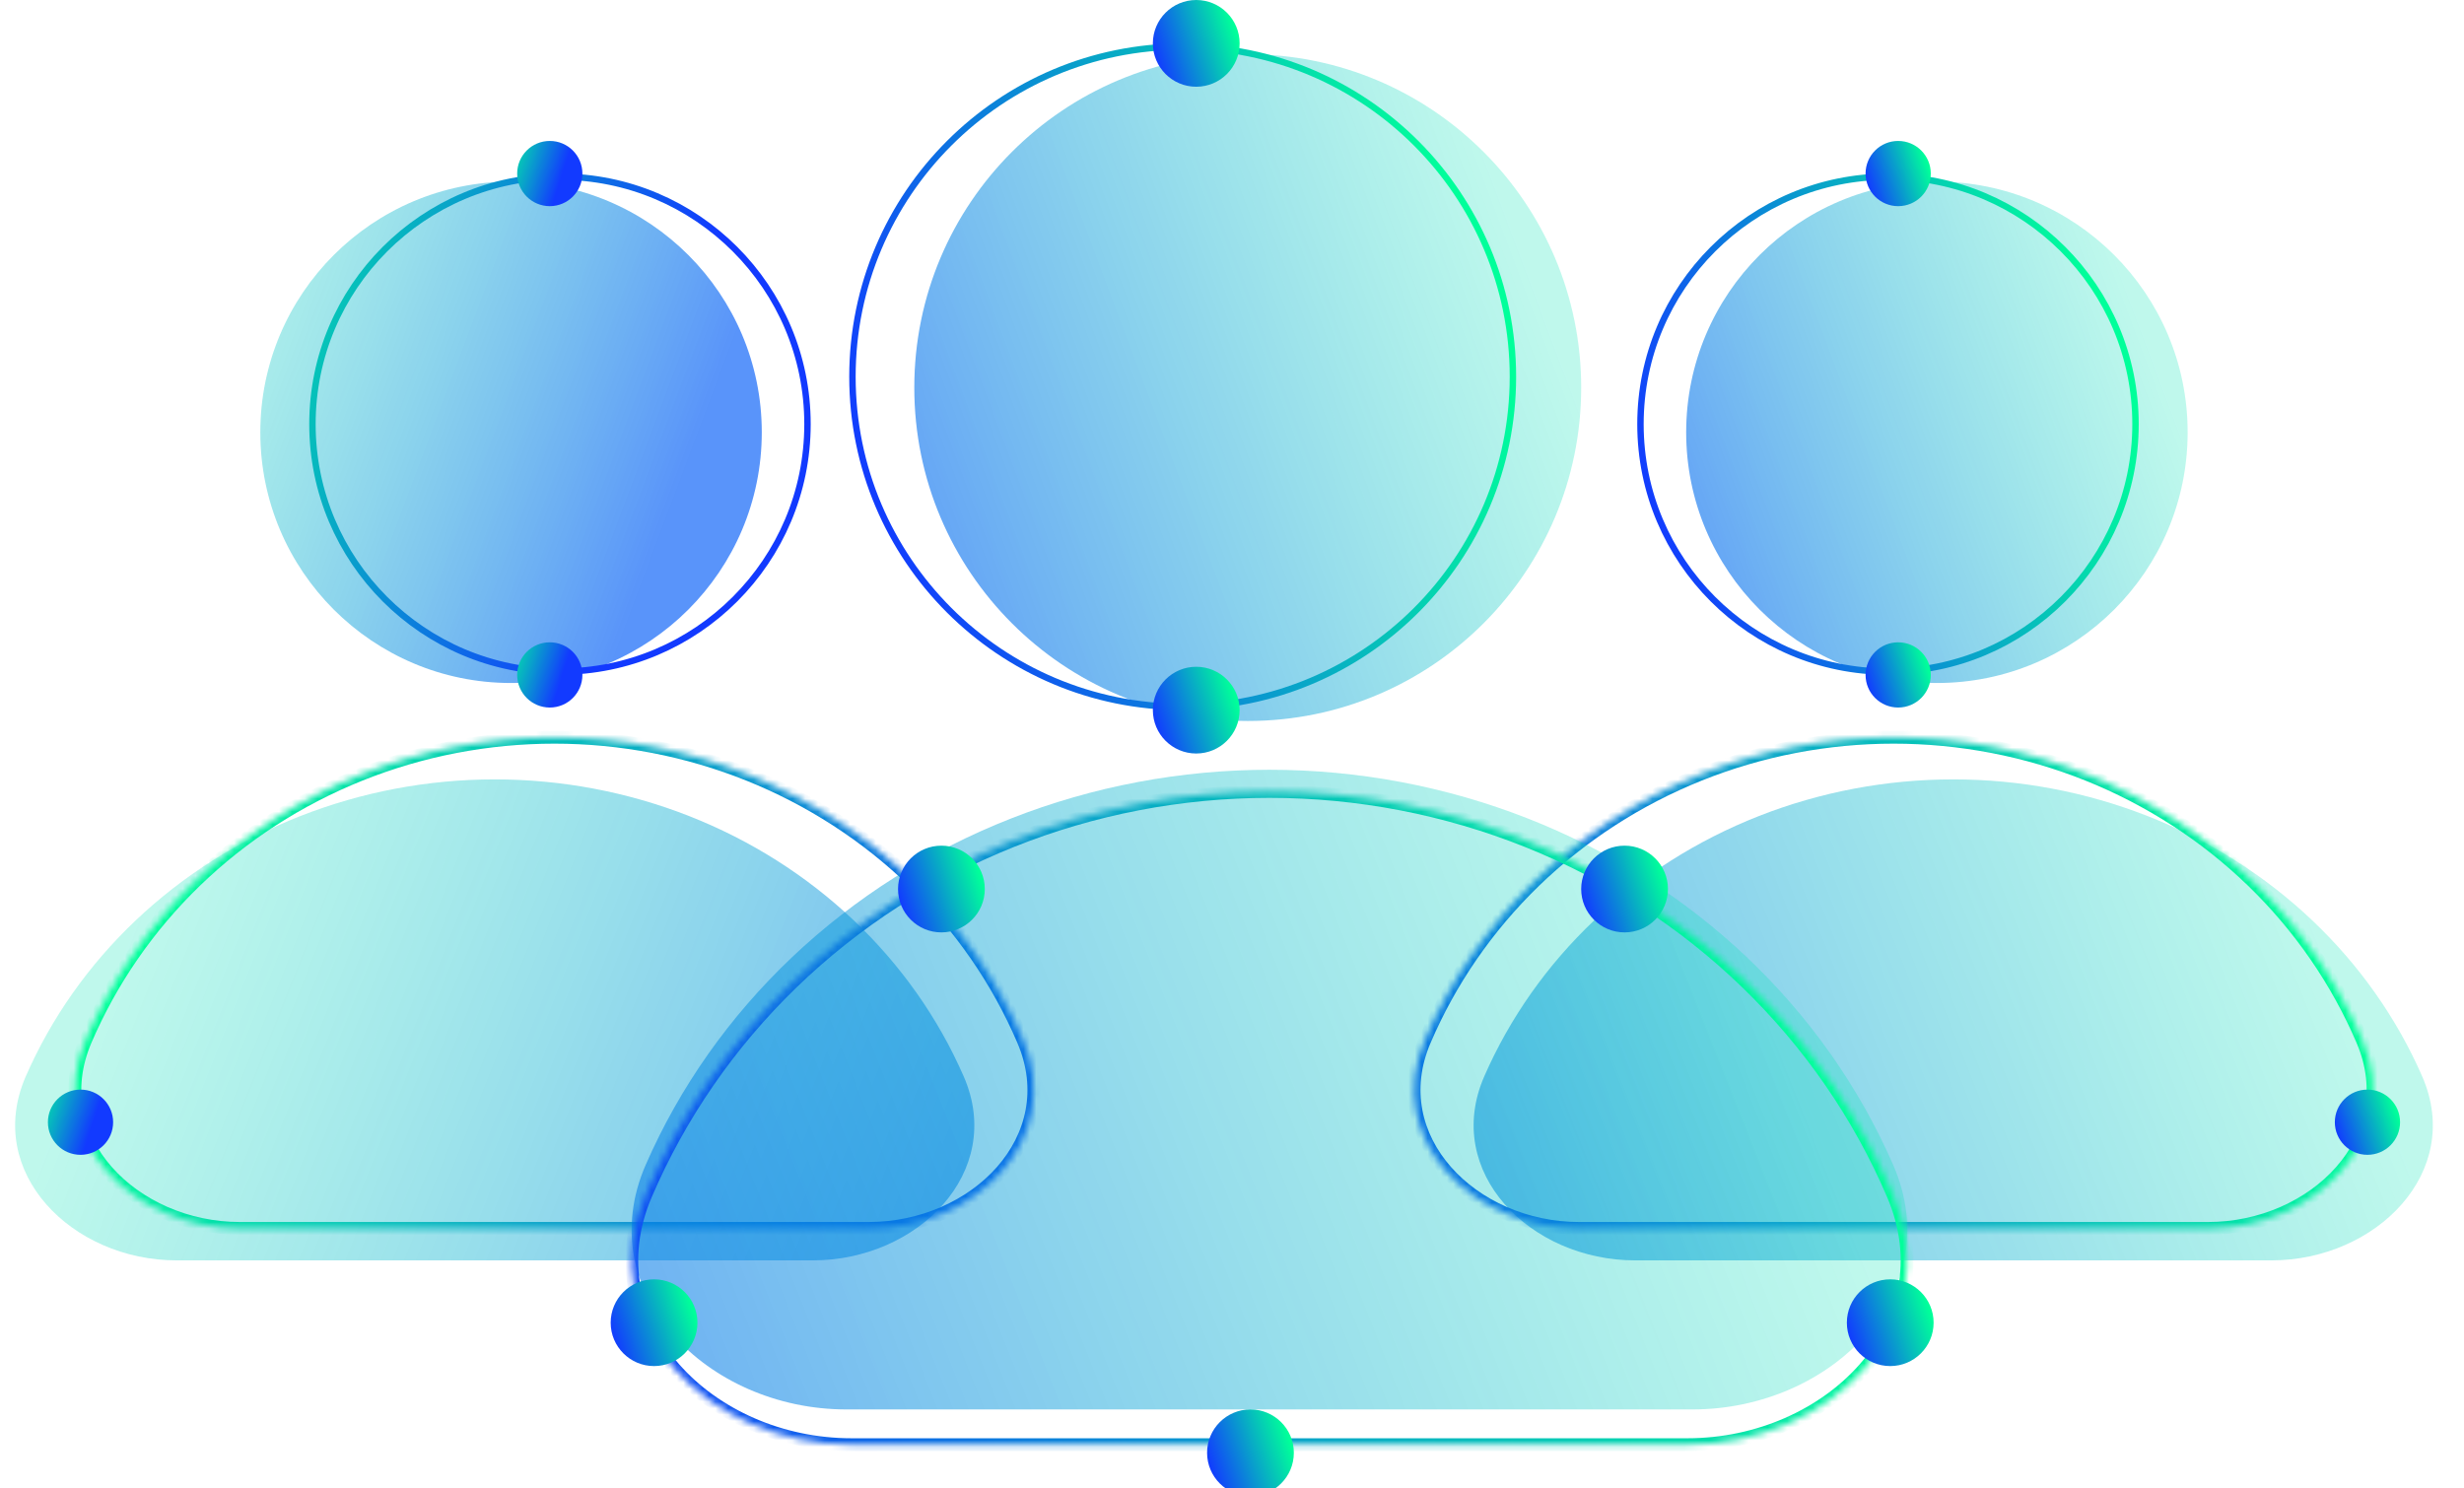
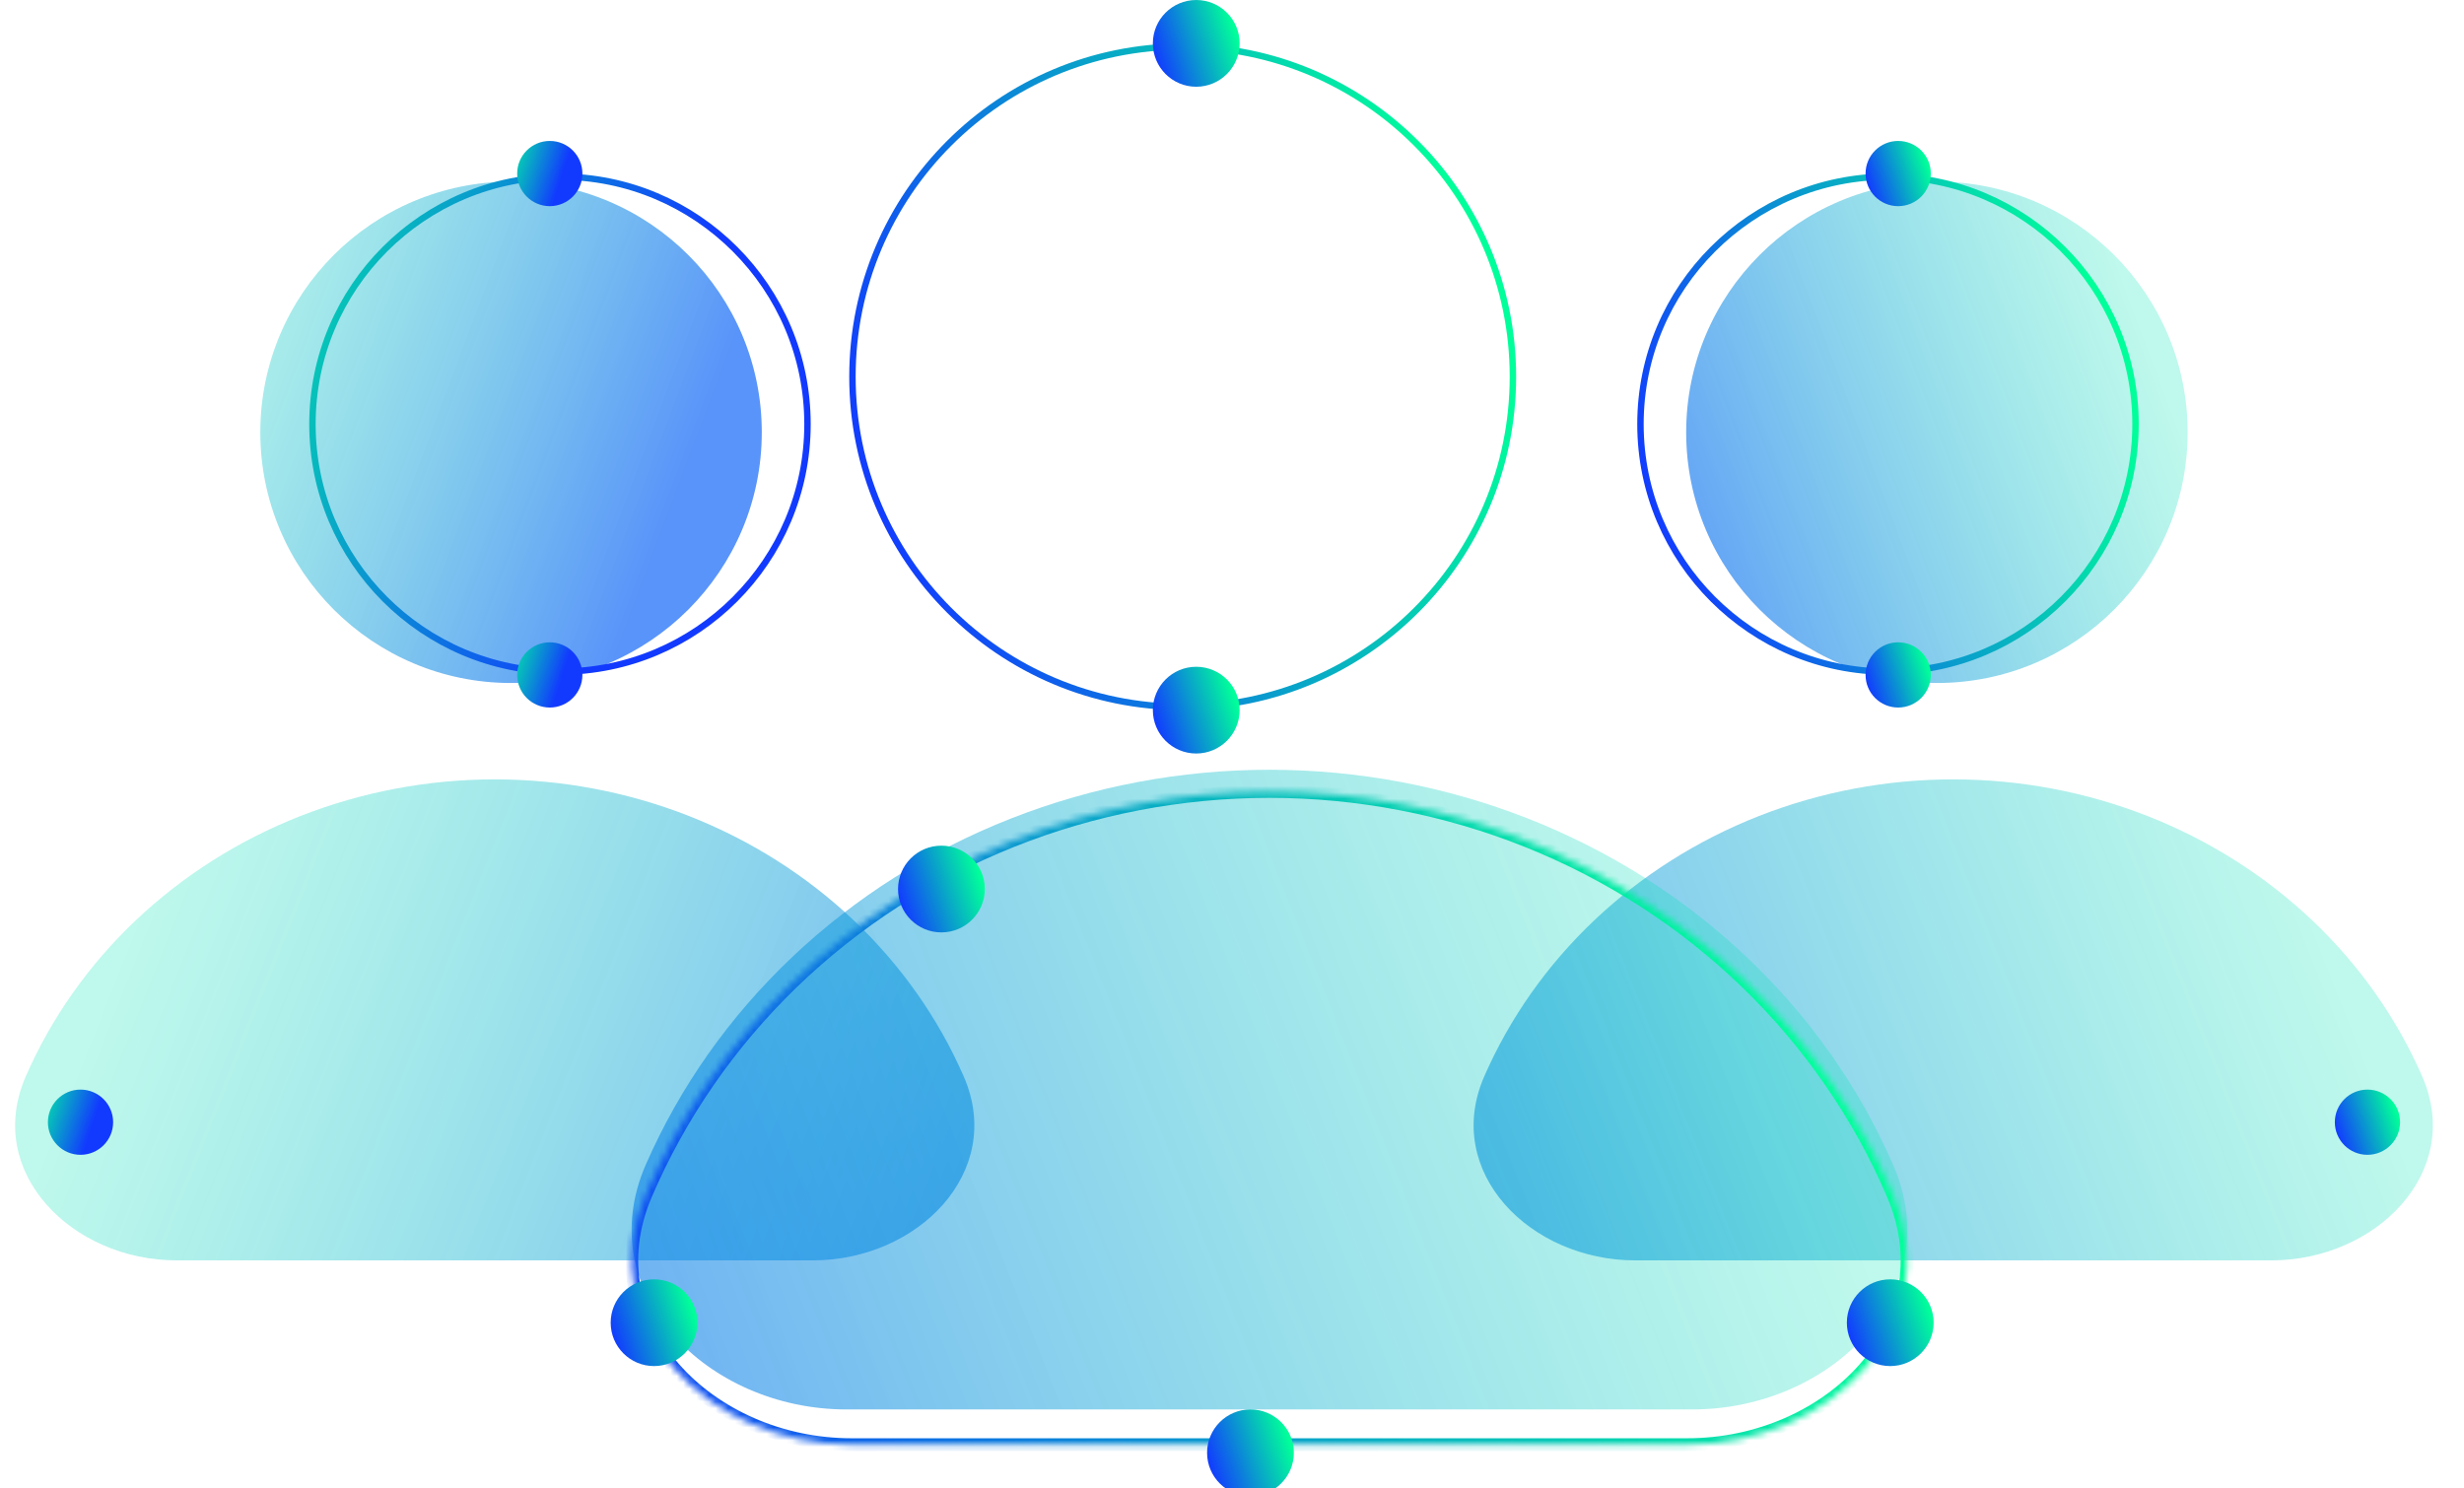
<svg xmlns="http://www.w3.org/2000/svg" width="384" height="232" viewBox="0 0 384 232" fill="none">
  <g clip-path="url(#clip0_806_10169)">
    <circle cx="301.856" cy="67.384" r="39.075" fill="url(#paint0_linear_806_10169)" />
    <circle cx="294.232" cy="66.113" r="38.575" stroke="url(#paint1_linear_806_10169)" />
    <path d="M353.976 196.457C370.282 196.457 384.009 182.707 377.479 167.766V167.766C373.504 158.67 367.677 150.405 360.332 143.443C352.986 136.481 344.266 130.959 334.669 127.191C325.072 123.424 314.786 121.484 304.398 121.484C294.01 121.484 283.724 123.424 274.127 127.191C264.53 130.959 255.81 136.481 248.464 143.443C241.119 150.405 235.292 158.67 231.317 167.766V167.766C224.787 182.707 238.514 196.457 254.82 196.457L304.398 196.457H353.976Z" fill="url(#paint2_linear_806_10169)" />
    <mask id="path-4-inside-1_806_10169" fill="white">
-       <path d="M344.09 191.475C360.722 191.475 374.728 177.468 368.184 162.177V162.177C364.209 152.888 358.382 144.448 351.037 137.339C343.691 130.23 334.971 124.59 325.374 120.743C315.777 116.895 305.491 114.915 295.103 114.915C284.715 114.915 274.429 116.895 264.832 120.743C255.235 124.59 246.515 130.23 239.169 137.339C231.824 144.448 225.998 152.888 222.022 162.177V162.177C215.478 177.468 229.484 191.475 246.117 191.475L295.103 191.475H344.09Z" />
-     </mask>
+       </mask>
    <path d="M344.09 191.475C360.722 191.475 374.728 177.468 368.184 162.177V162.177C364.209 152.888 358.382 144.448 351.037 137.339C343.691 130.23 334.971 124.59 325.374 120.743C315.777 116.895 305.491 114.915 295.103 114.915C284.715 114.915 274.429 116.895 264.832 120.743C255.235 124.59 246.515 130.23 239.169 137.339C231.824 144.448 225.998 152.888 222.022 162.177V162.177C215.478 177.468 229.484 191.475 246.117 191.475L295.103 191.475H344.09Z" stroke="url(#paint3_linear_806_10169)" stroke-width="2" mask="url(#path-4-inside-1_806_10169)" />
    <circle cx="295.82" cy="27.052" r="5.083" fill="url(#paint4_linear_806_10169)" />
    <circle cx="295.82" cy="105.201" r="5.083" fill="url(#paint5_linear_806_10169)" />
    <circle cx="368.953" cy="174.92" r="5.083" fill="url(#paint6_linear_806_10169)" />
    <circle r="39.075" transform="matrix(-1 0 0 1 79.644 67.384)" fill="url(#paint7_linear_806_10169)" />
    <circle r="38.575" transform="matrix(-1 0 0 1 87.268 66.113)" stroke="url(#paint8_linear_806_10169)" />
    <path d="M27.524 196.457C11.218 196.457 -2.509 182.707 4.021 167.766V167.766C7.996 158.67 13.823 150.405 21.168 143.443C28.514 136.481 37.234 130.959 46.831 127.191C56.428 123.424 66.714 121.484 77.102 121.484C87.49 121.484 97.776 123.424 107.373 127.191C116.97 130.959 125.69 136.481 133.036 143.443C140.381 150.405 146.208 158.67 150.183 167.766V167.766C156.713 182.707 142.986 196.457 126.68 196.457L77.102 196.457H27.524Z" fill="url(#paint9_linear_806_10169)" />
    <mask id="path-11-inside-2_806_10169" fill="white">
-       <path d="M37.41 191.475C20.778 191.475 6.772 177.468 13.316 162.177V162.177C17.291 152.888 23.118 144.448 30.463 137.339C37.809 130.23 46.529 124.59 56.126 120.743C65.723 116.895 76.009 114.915 86.397 114.915C96.785 114.915 107.071 116.895 116.668 120.743C126.265 124.59 134.985 130.23 142.331 137.339C149.676 144.448 155.502 152.888 159.478 162.177V162.177C166.022 177.468 152.016 191.475 135.383 191.475L86.397 191.475H37.41Z" />
-     </mask>
+       </mask>
    <path d="M37.41 191.475C20.778 191.475 6.772 177.468 13.316 162.177V162.177C17.291 152.888 23.118 144.448 30.463 137.339C37.809 130.23 46.529 124.59 56.126 120.743C65.723 116.895 76.009 114.915 86.397 114.915C96.785 114.915 107.071 116.895 116.668 120.743C126.265 124.59 134.985 130.23 142.331 137.339C149.676 144.448 155.502 152.888 159.478 162.177V162.177C166.022 177.468 152.016 191.475 135.383 191.475L86.397 191.475H37.41Z" stroke="url(#paint10_linear_806_10169)" stroke-width="2" mask="url(#path-11-inside-2_806_10169)" />
    <circle r="5.083" transform="matrix(-1 0 0 1 85.681 27.052)" fill="url(#paint11_linear_806_10169)" />
    <circle r="5.083" transform="matrix(-1 0 0 1 85.681 105.201)" fill="url(#paint12_linear_806_10169)" />
    <circle r="5.083" transform="matrix(-1 0 0 1 12.548 174.92)" fill="url(#paint13_linear_806_10169)" />
-     <circle cx="194.453" cy="60.415" r="51.965" fill="url(#paint14_linear_806_10169)" />
    <circle cx="184.314" cy="58.725" r="51.465" stroke="url(#paint15_linear_806_10169)" />
    <path d="M263.767 219.69C285.452 219.69 303.707 201.404 295.023 181.534V181.534C289.737 169.437 281.988 158.446 272.219 149.187C262.451 139.929 250.854 132.585 238.091 127.574C225.328 122.563 211.648 119.984 197.833 119.984C184.019 119.984 170.339 122.563 157.576 127.574C144.813 132.585 133.216 139.929 123.447 149.187C113.679 158.446 105.93 169.437 100.643 181.534V181.534C91.96 201.404 110.215 219.69 131.9 219.69L197.833 219.69H263.767Z" fill="url(#paint16_linear_806_10169)" />
    <mask id="path-18-inside-3_806_10169" fill="white">
      <path d="M262.98 225.182C285.1 225.182 303.726 206.553 295.023 186.218V186.218C289.737 173.865 281.988 162.641 272.219 153.186C262.451 143.731 250.854 136.232 238.091 131.115C225.328 125.998 211.648 123.364 197.833 123.364C184.019 123.364 170.339 125.998 157.576 131.115C144.813 136.232 133.216 143.731 123.447 153.186C113.679 162.641 105.93 173.865 100.643 186.218V186.218C91.941 206.553 110.567 225.182 132.686 225.182L197.833 225.182H262.98Z" />
    </mask>
    <path d="M262.98 225.182C285.1 225.182 303.726 206.553 295.023 186.218V186.218C289.737 173.865 281.988 162.641 272.219 153.186C262.451 143.731 250.854 136.232 238.091 131.115C225.328 125.998 211.648 123.364 197.833 123.364C184.019 123.364 170.339 125.998 157.576 131.115C144.813 136.232 133.216 143.731 123.447 153.186C113.679 162.641 105.93 173.865 100.643 186.218V186.218C91.941 206.553 110.567 225.182 132.686 225.182L197.833 225.182H262.98Z" stroke="url(#paint17_linear_806_10169)" stroke-width="2" mask="url(#path-18-inside-3_806_10169)" />
    <circle cx="186.427" cy="6.76" r="6.76" fill="url(#paint18_linear_806_10169)" />
    <circle cx="186.427" cy="110.69" r="6.76" fill="url(#paint19_linear_806_10169)" />
    <circle cx="194.877" cy="226.45" r="6.76" fill="url(#paint20_linear_806_10169)" />
    <circle cx="294.582" cy="206.171" r="6.76" fill="url(#paint21_linear_806_10169)" />
    <circle cx="101.931" cy="206.171" r="6.76" fill="url(#paint22_linear_806_10169)" />
    <circle cx="146.714" cy="138.574" r="6.76" fill="url(#paint23_linear_806_10169)" />
-     <circle cx="253.179" cy="138.574" r="6.76" fill="url(#paint24_linear_806_10169)" />
  </g>
  <defs>
    <linearGradient id="paint0_linear_806_10169" x1="262.781" y1="106.459" x2="343.514" y2="76.177" gradientUnits="userSpaceOnUse">
      <stop stop-color="#005AF7" stop-opacity="0.65" />
      <stop offset="1" stop-color="#00E4B4" stop-opacity="0.25" />
    </linearGradient>
    <linearGradient id="paint1_linear_806_10169" x1="255.157" y1="74.894" x2="328.329" y2="51.379" gradientUnits="userSpaceOnUse">
      <stop stop-color="#123AFF" />
      <stop offset="1" stop-color="#00FF9A" />
    </linearGradient>
    <linearGradient id="paint2_linear_806_10169" x1="225.296" y1="271.429" x2="386.481" y2="207.64" gradientUnits="userSpaceOnUse">
      <stop stop-color="#005AF7" stop-opacity="0.65" />
      <stop offset="1" stop-color="#00E4B4" stop-opacity="0.25" />
    </linearGradient>
    <linearGradient id="paint3_linear_806_10169" x1="216.001" y1="208.679" x2="363.199" y2="159.804" gradientUnits="userSpaceOnUse">
      <stop stop-color="#123AFF" />
      <stop offset="1" stop-color="#00FF9A" />
    </linearGradient>
    <linearGradient id="paint4_linear_806_10169" x1="290.737" y1="28.194" x2="300.256" y2="25.135" gradientUnits="userSpaceOnUse">
      <stop stop-color="#123AFF" />
      <stop offset="1" stop-color="#00FF9A" />
    </linearGradient>
    <linearGradient id="paint5_linear_806_10169" x1="290.737" y1="106.343" x2="300.256" y2="103.284" gradientUnits="userSpaceOnUse">
      <stop stop-color="#123AFF" />
      <stop offset="1" stop-color="#00FF9A" />
    </linearGradient>
    <linearGradient id="paint6_linear_806_10169" x1="363.87" y1="176.062" x2="373.388" y2="173.003" gradientUnits="userSpaceOnUse">
      <stop stop-color="#123AFF" />
      <stop offset="1" stop-color="#00FF9A" />
    </linearGradient>
    <linearGradient id="paint7_linear_806_10169" x1="-2.97601e-07" y1="78.149" x2="80.733" y2="47.867" gradientUnits="userSpaceOnUse">
      <stop stop-color="#005AF7" stop-opacity="0.65" />
      <stop offset="1" stop-color="#00E4B4" stop-opacity="0.25" />
    </linearGradient>
    <linearGradient id="paint8_linear_806_10169" x1="-1.59802e-07" y1="47.855" x2="73.171" y2="24.34" gradientUnits="userSpaceOnUse">
      <stop stop-color="#123AFF" />
      <stop offset="1" stop-color="#00FF9A" />
    </linearGradient>
    <linearGradient id="paint9_linear_806_10169" x1="156.204" y1="271.429" x2="-4.981" y2="207.64" gradientUnits="userSpaceOnUse">
      <stop stop-color="#005AF7" stop-opacity="0.65" />
      <stop offset="1" stop-color="#00E4B4" stop-opacity="0.25" />
    </linearGradient>
    <linearGradient id="paint10_linear_806_10169" x1="165.499" y1="208.679" x2="18.301" y2="159.804" gradientUnits="userSpaceOnUse">
      <stop stop-color="#123AFF" />
      <stop offset="1" stop-color="#00FF9A" />
    </linearGradient>
    <linearGradient id="paint11_linear_806_10169" x1="-2.07872e-08" y1="6.225" x2="9.518" y2="3.166" gradientUnits="userSpaceOnUse">
      <stop stop-color="#123AFF" />
      <stop offset="1" stop-color="#00FF9A" />
    </linearGradient>
    <linearGradient id="paint12_linear_806_10169" x1="-2.07872e-08" y1="6.225" x2="9.518" y2="3.166" gradientUnits="userSpaceOnUse">
      <stop stop-color="#123AFF" />
      <stop offset="1" stop-color="#00FF9A" />
    </linearGradient>
    <linearGradient id="paint13_linear_806_10169" x1="-2.07872e-08" y1="6.225" x2="9.518" y2="3.166" gradientUnits="userSpaceOnUse">
      <stop stop-color="#123AFF" />
      <stop offset="1" stop-color="#00FF9A" />
    </linearGradient>
    <linearGradient id="paint14_linear_806_10169" x1="142.488" y1="112.38" x2="249.855" y2="72.108" gradientUnits="userSpaceOnUse">
      <stop stop-color="#005AF7" stop-opacity="0.65" />
      <stop offset="1" stop-color="#00E4B4" stop-opacity="0.25" />
    </linearGradient>
    <linearGradient id="paint15_linear_806_10169" x1="132.349" y1="70.402" x2="229.659" y2="39.129" gradientUnits="userSpaceOnUse">
      <stop stop-color="#123AFF" />
      <stop offset="1" stop-color="#00FF9A" />
    </linearGradient>
    <linearGradient id="paint16_linear_806_10169" x1="92.636" y1="319.395" x2="306.995" y2="234.563" gradientUnits="userSpaceOnUse">
      <stop stop-color="#005AF7" stop-opacity="0.65" />
      <stop offset="1" stop-color="#00E4B4" stop-opacity="0.25" />
    </linearGradient>
    <linearGradient id="paint17_linear_806_10169" x1="92.636" y1="248.061" x2="288.394" y2="183.063" gradientUnits="userSpaceOnUse">
      <stop stop-color="#123AFF" />
      <stop offset="1" stop-color="#00FF9A" />
    </linearGradient>
    <linearGradient id="paint18_linear_806_10169" x1="179.667" y1="8.279" x2="192.325" y2="4.211" gradientUnits="userSpaceOnUse">
      <stop stop-color="#123AFF" />
      <stop offset="1" stop-color="#00FF9A" />
    </linearGradient>
    <linearGradient id="paint19_linear_806_10169" x1="179.667" y1="112.209" x2="192.325" y2="108.141" gradientUnits="userSpaceOnUse">
      <stop stop-color="#123AFF" />
      <stop offset="1" stop-color="#00FF9A" />
    </linearGradient>
    <linearGradient id="paint20_linear_806_10169" x1="188.117" y1="227.969" x2="200.775" y2="223.901" gradientUnits="userSpaceOnUse">
      <stop stop-color="#123AFF" />
      <stop offset="1" stop-color="#00FF9A" />
    </linearGradient>
    <linearGradient id="paint21_linear_806_10169" x1="287.822" y1="207.69" x2="300.481" y2="203.622" gradientUnits="userSpaceOnUse">
      <stop stop-color="#123AFF" />
      <stop offset="1" stop-color="#00FF9A" />
    </linearGradient>
    <linearGradient id="paint22_linear_806_10169" x1="95.171" y1="207.69" x2="107.829" y2="203.622" gradientUnits="userSpaceOnUse">
      <stop stop-color="#123AFF" />
      <stop offset="1" stop-color="#00FF9A" />
    </linearGradient>
    <linearGradient id="paint23_linear_806_10169" x1="139.954" y1="140.093" x2="152.612" y2="136.025" gradientUnits="userSpaceOnUse">
      <stop stop-color="#123AFF" />
      <stop offset="1" stop-color="#00FF9A" />
    </linearGradient>
    <linearGradient id="paint24_linear_806_10169" x1="246.419" y1="140.093" x2="259.077" y2="136.025" gradientUnits="userSpaceOnUse">
      <stop stop-color="#123AFF" />
      <stop offset="1" stop-color="#00FF9A" />
    </linearGradient>
    <clipPath id="clip0_806_10169">
      <rect width="384" height="232" fill="white" />
    </clipPath>
  </defs>
</svg>